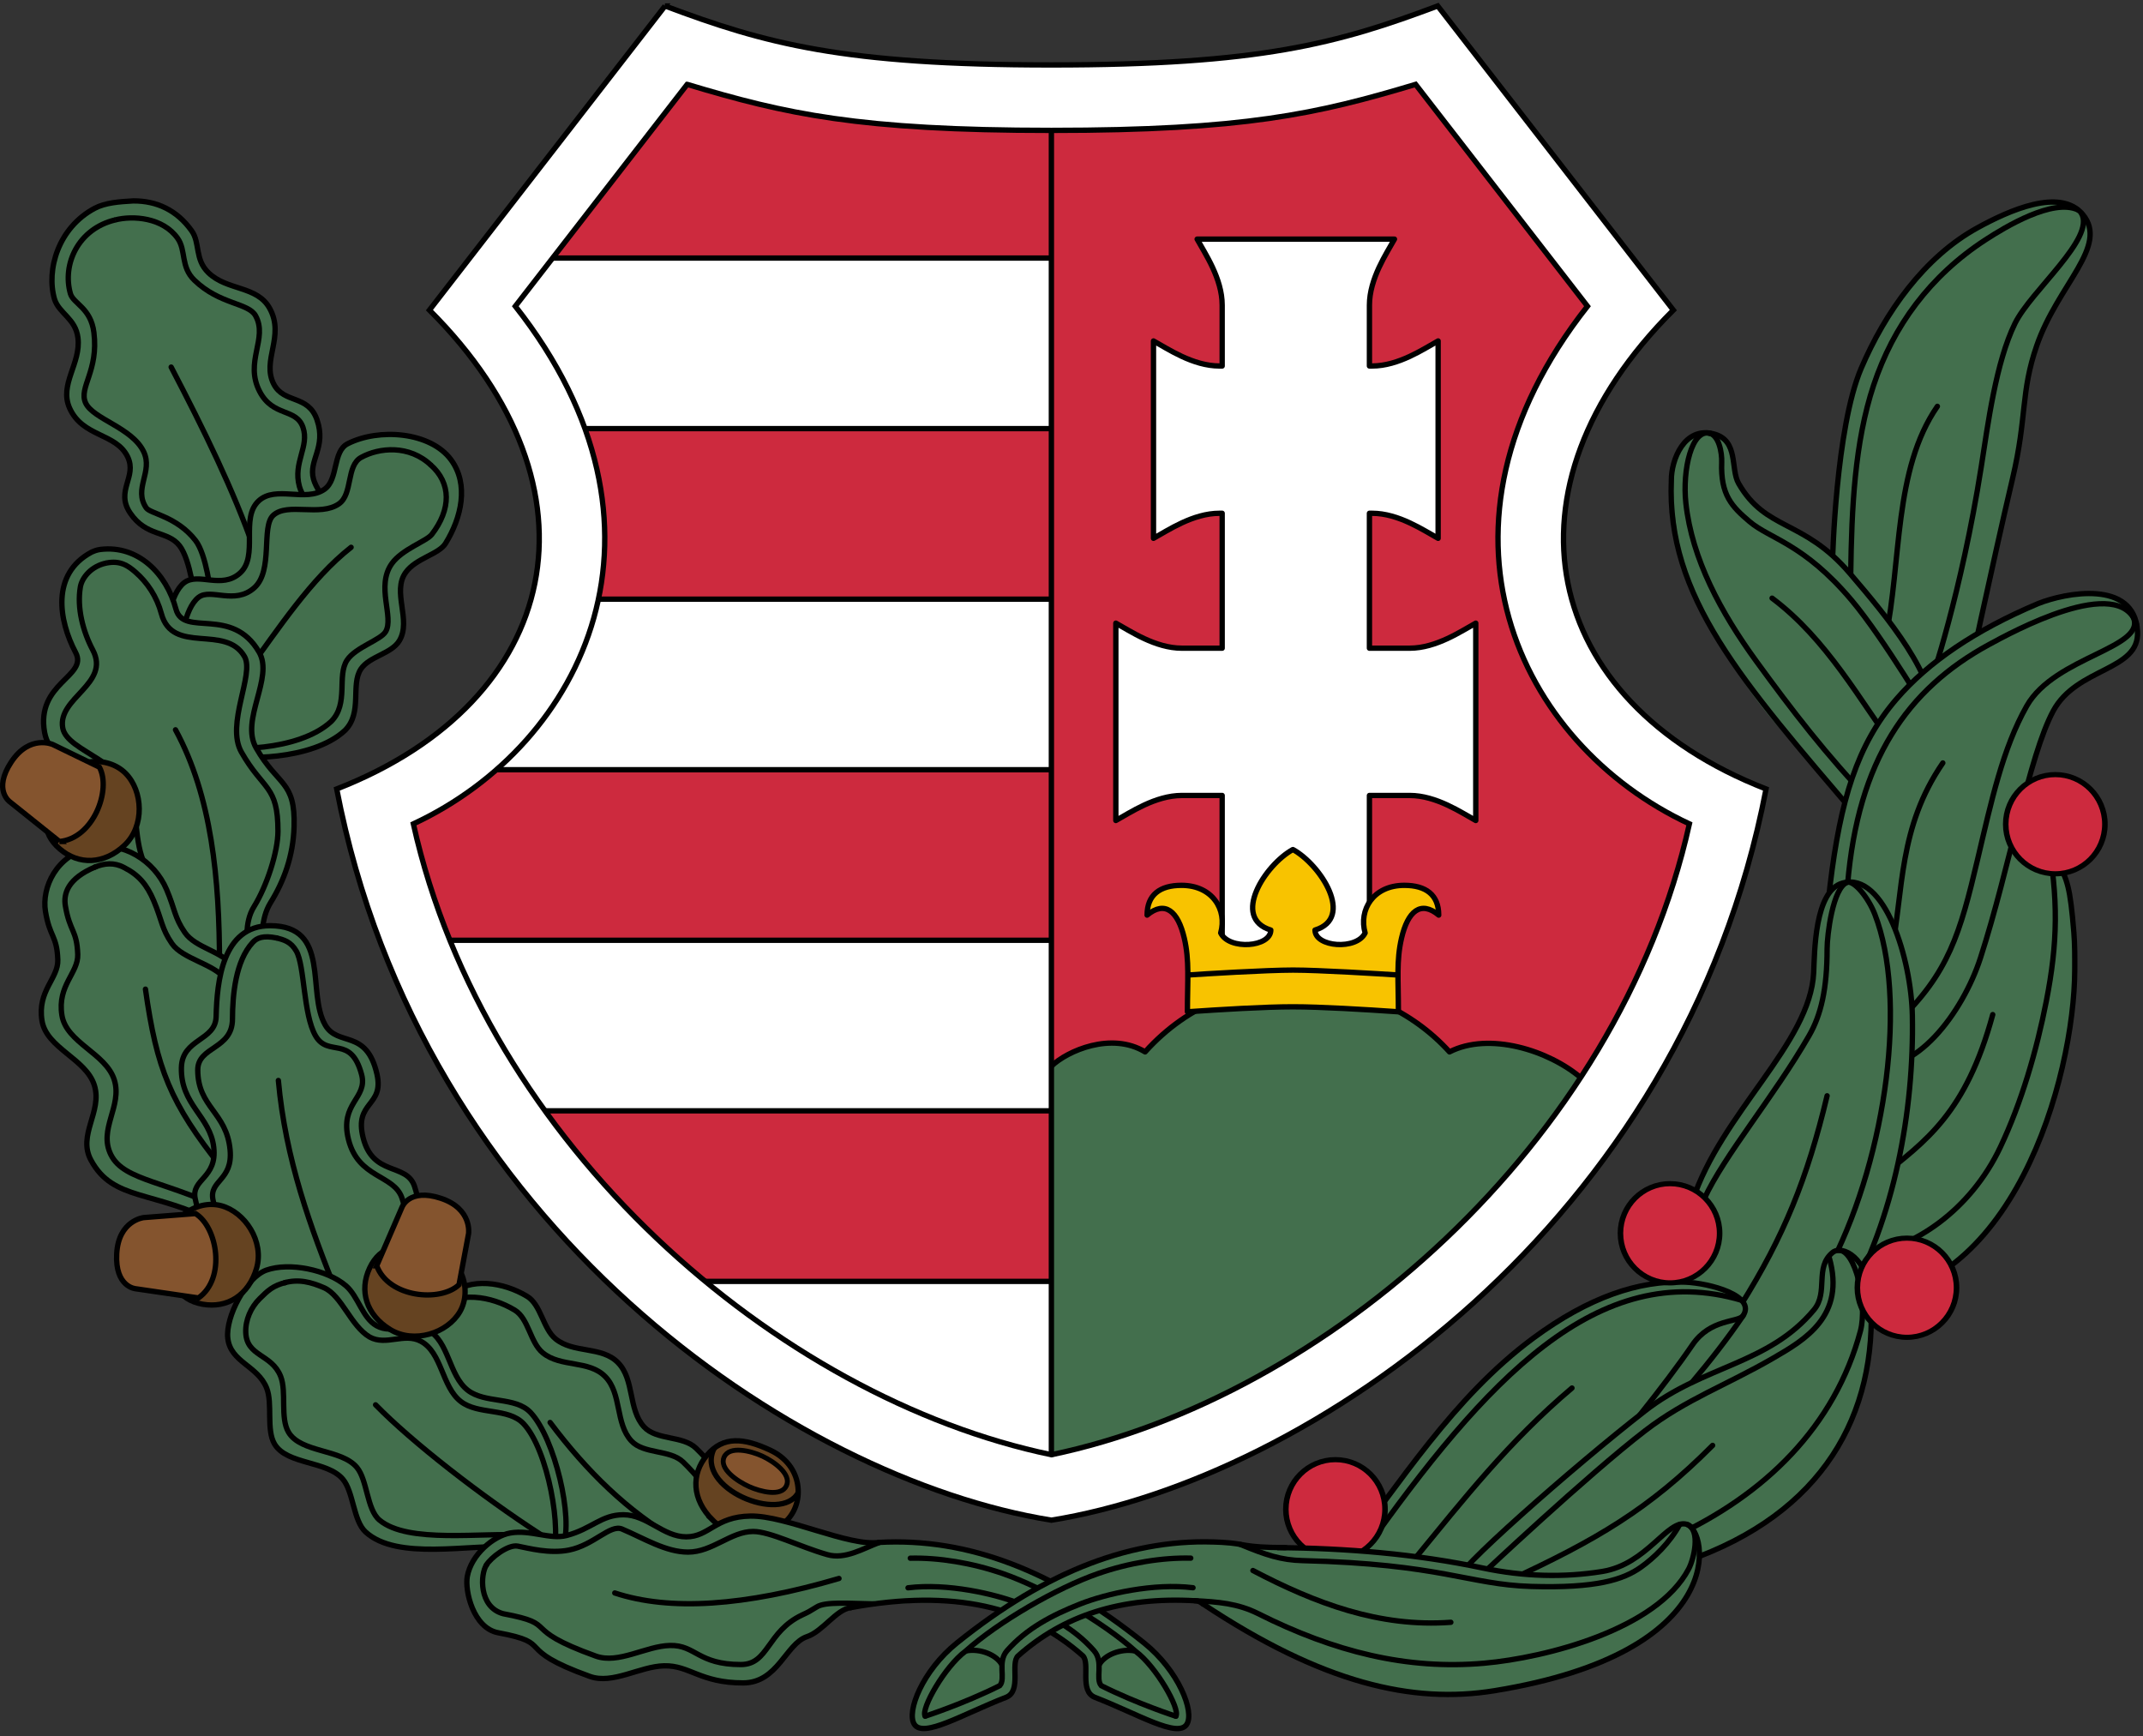
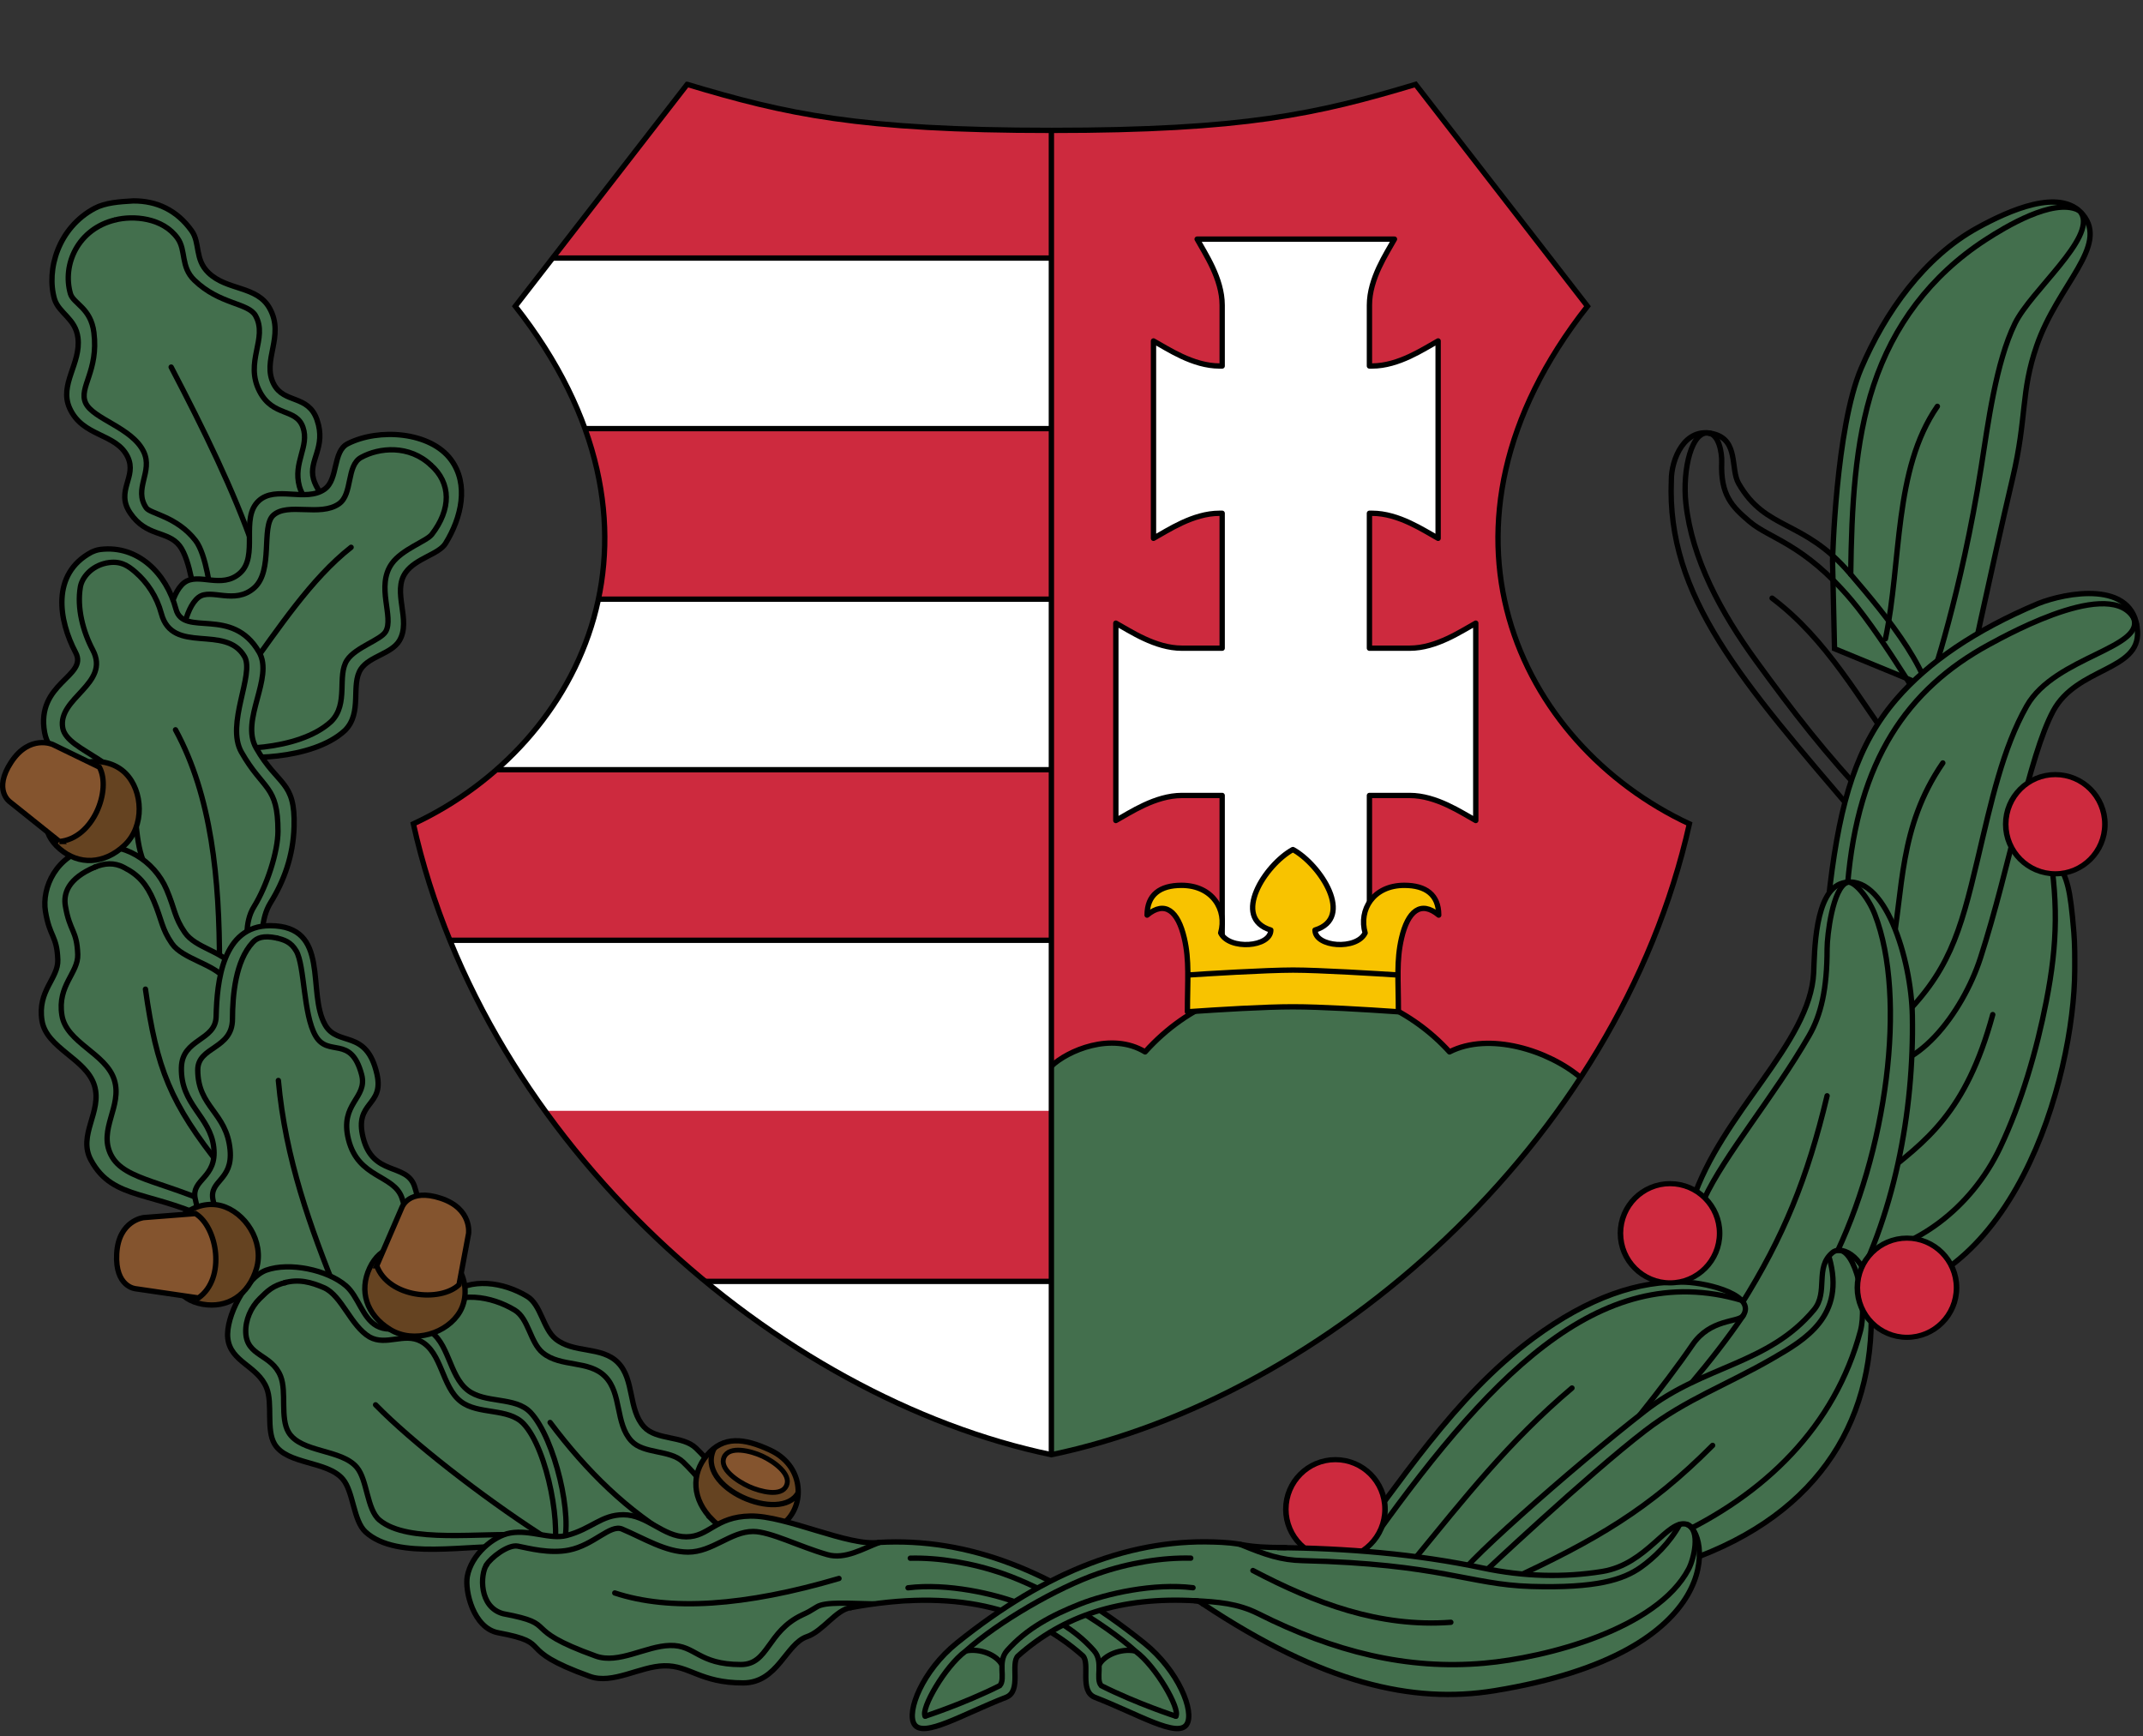
<svg xmlns="http://www.w3.org/2000/svg" height="810" width="1000" version="1.1">
  <rect width="100%" height="100%" fill="#333333" stroke="none" />
  <g transform="translate(-1166.934,-202.431)">
    <g transform="matrix(1.001,0,0,1.001,-1.594,-2.993)">
      <g transform="matrix(2.358,0,0,2.358,-2148.931,-1119.436)">
        <g>
          <path d="m1432.77,601.482c-2.789,0.162-5.533,0.344-7.65,1.467-7.175,3.806-9.623,12.124-7.944,17.953,0.896,2.84,4.155,3.818,4.632,7.638,0.636,5.106-3.746,9.196-1.65,13.895,2.585,5.797,9.204,4.883,11.488,9.667,1.9,3.98-2.497,6.663,0.501,11.097,3.217,4.758,7.392,3.414,9.752,6.453,2.183,2.81,2.998,10.537,2.998,10.537,16.839,0.351,19.967-4.66,29.4-15.694,0,0-4.995-4.608-5.927-8.041-1.008-3.713,2.576-6.239,0.709-11.671-1.74-5.061-6.518-3.165-8.555-7.076-2.449-4.701,2.258-9.443-0.819-14.995-2.494-4.501-8.402-3.448-12.099-7.027-2.766-2.678-1.593-5.874-3.324-8.298-2.92-4.09-6.9-5.917-11.512-5.903z" fill="#436f4d" />
          <path stroke-linejoin="miter" d="m1440.239,634.336c6.453,12.372,12.419,24.535,16.315,35.811" stroke="#000" stroke-linecap="round" stroke-miterlimit="4" stroke-dasharray="none" stroke-width="1.056" fill="none" />
          <path stroke-linejoin="miter" d="m1432.77,601.482c-2.789,0.162-5.533,0.344-7.65,1.467-7.175,3.806-9.623,12.124-7.944,17.953,0.896,2.84,4.155,3.818,4.632,7.638,0.636,5.106-3.746,9.196-1.65,13.895,2.585,5.797,9.204,4.883,11.488,9.667,1.9,3.98-2.497,6.663,0.501,11.097,3.217,4.758,7.392,3.414,9.752,6.453,2.183,2.81,2.998,10.537,2.998,10.537,16.839,0.351,19.967-4.66,29.4-15.694,0,0-4.995-4.608-5.927-8.041-1.008-3.713,2.576-6.239,0.709-11.671-1.74-5.061-6.518-3.165-8.555-7.076-2.449-4.701,2.258-9.443-0.819-14.995-2.495-4.501-8.402-3.448-12.099-7.027-2.766-2.678-1.593-5.874-3.324-8.298-2.92-4.09-6.9-5.917-11.512-5.903z" stroke="#000" stroke-linecap="butt" stroke-miterlimit="4" stroke-dasharray="none" stroke-width="1.056" fill="none" />
          <path stroke-linejoin="miter" d="m1471.516,665.966s-4.995-4.608-5.927-8.041c-1.296-4.772,2.018-7.862,0.709-11.671-1.332-3.877-5.912-2.002-8.555-7.076-3.085-5.923,1.692-10.465-0.819-14.995-1.44-2.599-7.082-2.17-12.099-7.027-2.766-2.678-1.593-5.874-3.324-8.298-2.92-4.09-8.8-4.522-12.363-3.607" stroke="#000" stroke-linecap="butt" stroke-miterlimit="4" stroke-dasharray="none" stroke-width="1.056" fill="none" />
          <path stroke-linejoin="miter" d="m1429.205,605.235c-7.371,1.753-10.551,8.8-8.872,14.629,0.626,1.985,4.025,2.771,4.632,7.638,0.952,7.638-3.025,10.811-1.65,13.895,1.436,3.22,9.204,4.883,11.488,9.667,1.9,3.98-2.071,7.293,0.501,11.097,0.803,1.187,6.029,1.66,9.752,6.453,2.183,2.81,2.998,10.537,2.998,10.537" stroke="#000" stroke-linecap="butt" stroke-miterlimit="4" stroke-dasharray="none" stroke-width="1.056" fill="none" />
        </g>
        <g>
          <path d="m1439.31,686.412s0.587-7.256,3.526-9.471c2.776-2.093,7.373,1.36,10.992-1.867,3.799-3.387-0.02-10.874,3.733-14.31,3.356-3.073,9.271,0.331,12.997-2.281,2.751-1.929,1.573-7.455,4.563-8.987,6.144-3.147,16.389-2.392,20.463,3.18,3.551,4.856,2.055,11.404-1.106,16.523-1.337,2.165-5.855,2.908-7.881,5.738-2.747,3.838,1.181,9.432-1.244,13.481-1.557,2.599-5.923,3.079-7.605,5.6-2.082,3.121,0.381,8.605-3.149,12.137-6.495,6.041-21.113,5.845-23.332,4.669-9.831-5.209-13.88-18.876-11.956-24.41z" fill="#436f4d" />
          <path stroke-linejoin="miter" d="m1475.812,669.959c-7.951,6.245-14.327,16.057-20.683,24.736" stroke="#000" stroke-linecap="round" stroke-miterlimit="4" stroke-dasharray="none" stroke-width="1.056" fill="none" />
          <path stroke-linejoin="miter" d="m1442.162,689.292s0.587-7.256,3.526-9.471c2.417-1.822,7.112,1.592,10.992-1.867,3.799-3.387,1.308-12.09,3.733-14.31,2.873-2.631,9.271,0.331,12.997-2.281,2.751-1.929,1.433-7.539,4.373-9.164,3.539-1.956,9.508-2.582,13.854,1.558" stroke="#000" stroke-linecap="butt" stroke-miterlimit="4" stroke-dasharray="none" stroke-width="1.056" fill="none" />
          <path stroke-linejoin="miter" d="m1439.31,686.412s0.587-7.256,3.526-9.471c2.776-2.093,7.373,1.36,10.992-1.867,3.799-3.387-0.02-10.874,3.733-14.31,3.356-3.073,9.271,0.331,12.997-2.281,2.751-1.929,1.573-7.455,4.563-8.987,6.144-3.147,16.389-2.392,20.463,3.18,3.551,4.856,2.055,11.404-1.106,16.523-1.337,2.165-5.855,2.908-7.881,5.738-2.747,3.838,1.18,9.432-1.244,13.481-1.557,2.599-5.923,3.079-7.605,5.6-2.082,3.121,0.381,8.605-3.149,12.137-6.495,6.041-21.113,5.845-23.332,4.669-9.831-5.209-13.88-18.876-11.956-24.41z" stroke="#000" stroke-linecap="butt" stroke-miterlimit="4" stroke-dasharray="none" stroke-width="1.056" fill="none" />
          <path stroke-linejoin="miter" d="m1448.546,709.052c2.219,1.176,16.837,1.372,23.332-4.669,3.53-3.531,1.068-9.016,3.149-12.137,1.681-2.52,6.621-3.957,7.605-5.6,1.723-2.876-1.985-8.968,1.244-13.481,2.026-2.83,6.864-4.421,7.881-5.738,3.828-4.957,3.908-10.151-0.238-13.78" stroke="#000" stroke-linecap="butt" stroke-miterlimit="4" stroke-dasharray="none" stroke-width="1.056" fill="none" />
        </g>
        <g>
          <path d="m1459.895,740.195c2.61-4.21,4.473-9.191,4.644-15.011,0.271-9.184-3.171-7.945-7.514-15.586-3.157-5.556,3.54-13.817,0.605-18.902-5.324-9.221-14.942-2.913-16.437-8.491-1.911-7.134-7.545-12.693-14.88-11.831-0.793,0.093-1.308,0.325-1.832,0.553-8.002,4.285-6.497,13.47-3.125,19.847,2.51,4.747-7.915,5.965-6.136,15.797,1.4,7.74,13.688,8.383,14.383,15.391,0.652,6.583,0.643,11.361,5.283,15.54,4.532,4.082,1.295,14.201,6.699,17.028,4.896,2.561,15.448-0.297,16.132-3.813,0.675-3.473,0.131-7.22,2.178-10.522z" fill="#436f4d" />
          <path stroke-linejoin="miter" d="m1441.097,706.036c7.178,13.204,8.693,29.495,8.701,46.342" stroke="#000" stroke-linecap="round" stroke-miterlimit="4" stroke-dasharray="none" stroke-width="1.056" fill="none" />
          <path stroke-linejoin="miter" d="m1454.825,751.577c0.675-3.473-0.26-7.269,1.786-10.57,2.61-4.21,4.742-10.951,4.742-14.913,0-9.188-2.877-7.994-7.221-15.635-3.158-5.556,2.63-15.394,0.605-18.902-3.742-6.481-14.23-0.254-16.437-8.491-0.895-3.342-2.756-6.149-5.149-8.222-1.489-1.289-3.022-2.32-5.731-1.774" stroke="#000" stroke-linecap="butt" stroke-miterlimit="4" stroke-dasharray="none" stroke-width="1.056" fill="none" />
          <path stroke-linejoin="miter" d="m1444.975,754.028c-5.405-2.827-2.167-12.946-6.699-17.028-4.639-4.179-4.63-8.957-5.283-15.54-0.931-9.399-13.305-10.903-14.188-15.782-1.083-5.986,9.483-8.707,5.941-15.406-1.959-3.705-3.157-8.344-2.462-12.452,0.319-1.883,2.176-4.163,5.204-4.764" stroke="#000" stroke-linecap="butt" stroke-miterlimit="4" stroke-dasharray="none" stroke-width="1.056" fill="none" />
          <path stroke-linejoin="miter" d="m1459.895,740.195c2.61-4.21,4.473-9.191,4.644-15.011,0.271-9.184-3.171-7.945-7.514-15.586-3.158-5.556,3.54-13.817,0.605-18.902-5.324-9.221-14.942-2.913-16.437-8.491-1.911-7.134-7.545-12.693-14.879-11.831-0.793,0.093-1.308,0.325-1.832,0.553-8.002,4.285-6.497,13.47-3.125,19.847,2.51,4.747-7.915,5.965-6.136,15.797,1.4,7.74,13.688,8.383,14.383,15.391,0.652,6.583,0.643,11.361,5.283,15.54,4.532,4.082,1.295,14.201,6.699,17.028,4.896,2.561,15.448-0.297,16.132-3.813,0.675-3.473,0.131-7.22,2.178-10.522z" stroke="#000" stroke-linecap="butt" stroke-miterlimit="4" stroke-dasharray="none" stroke-width="1.056" fill="none" />
        </g>
        <g>
          <path d="m1449.7,803.706c-13.005-6.781-20.894-4.405-25.322-12.612-2.685-4.977,2.296-9.57,0.684-14.763-1.642-5.289-9.495-7.339-10.364-12.808-0.942-5.933,3.259-8.32,3.129-12.025-0.172-4.863-1.597-4.404-2.444-9.581-0.76-4.645,2.103-11.157,9.092-12.612,6.23-1.297,12.414,2.557,14.861,8.31,1.633,3.84,1.554,5.529,3.617,8.506,2.119,3.057,7.298,3.639,9.483,6.648,9.399,12.938,16.567,33.061,8.604,46.929-1.996,3.477-7.786,5.862-11.341,4.008z" fill="#436f4d" />
          <path stroke-linejoin="miter" d="m1435.155,757.302c2.216,15.738,4.895,22.533,15.078,35.298" stroke="#000" stroke-linecap="round" stroke-miterlimit="4" stroke-dasharray="none" stroke-width="1.056" fill="none" />
          <path stroke-linejoin="miter" d="m1458.089,802.534c-1.888,0.254-3.928,0.103-5.327-0.626-13.005-6.781-21.774-6.507-24.442-11.879-2.515-5.065,2.296-9.57,0.684-14.763-1.642-5.289-9.495-7.339-10.364-12.808-0.942-5.933,3.259-8.32,3.129-12.025-0.172-4.863-1.561-4.41-2.444-9.581-0.399-2.335,0.391-5.422,5.981-7.735" stroke="#000" stroke-linecap="round" stroke-miterlimit="4" stroke-dasharray="none" stroke-width="1.056" fill="none" />
          <path stroke-linejoin="miter" d="m1450.953,755.334c-2.186-3.009-8.436-3.972-10.555-7.028-2.064-2.977-1.984-4.666-3.618-8.506-1.325-3.114-2.914-5.05-5.843-6.536-2.009-1.074-3.929-0.845-5.781-0.084" stroke="#000" stroke-linecap="round" stroke-miterlimit="4" stroke-dasharray="none" stroke-width="1.056" fill="none" />
          <path stroke-linejoin="miter" d="m1449.7,803.706c-13.005-6.781-20.894-4.405-25.322-12.612-2.685-4.977,2.296-9.57,0.684-14.763-1.642-5.289-9.495-7.339-10.363-12.808-0.942-5.933,3.259-8.32,3.129-12.025-0.172-4.863-1.597-4.404-2.444-9.581-0.76-4.645,2.103-11.157,9.092-12.612,6.23-1.297,12.414,2.557,14.861,8.31,1.633,3.84,1.553,5.529,3.617,8.506,2.119,3.057,7.297,3.639,9.483,6.648,9.399,12.938,16.567,33.061,8.604,46.929-1.997,3.477-7.786,5.862-11.341,4.008z" stroke="#000" stroke-linecap="butt" stroke-miterlimit="4" stroke-dasharray="none" stroke-width="1.056" fill="none" />
        </g>
        <g>
          <path d="m1457.838,817.487c-6.09-4.536-10.919-9.062-12.859-18.804-0.772-3.876,4.366-3.99,3.68-10.093-0.696-6.19-6.588-8.408-6.395-15.803,0.151-5.766,6.751-5.208,6.863-10.053,0.16-6.9,1.236-17.974,10.646-17.974,12.13,0,7.178,13.148,10.923,19.634,2.516,4.358,8.162,0.692,10.222,9.685,1.488,6.496-4.544,5.346-2.729,12.589,1.927,7.693,8.542,4.926,10.138,9.56,3.597,10.446-1.847,29.811-4.316,31.231-9.185,5.283-17.676-3.642-26.174-9.972z" fill="#436f4d" />
          <path stroke-linejoin="miter" d="m1461.432,775.354c1.394,15.516,6.341,29.095,11.732,42.431" stroke="#000" stroke-linecap="round" stroke-miterlimit="4" stroke-dasharray="none" stroke-width="1.056" fill="none" />
          <path stroke-linejoin="miter" d="m1457.838,817.487c-6.09-4.536-10.919-9.062-12.859-18.804-0.772-3.876,4.366-3.99,3.68-10.093-0.696-6.19-6.588-8.408-6.395-15.803,0.151-5.766,6.751-5.208,6.863-10.053,0.16-6.9,1.236-17.974,10.646-17.974,12.13,0,7.178,13.148,10.923,19.634,2.516,4.358,8.162,0.692,10.222,9.685,1.488,6.496-4.544,5.346-2.729,12.589,1.927,7.693,8.542,4.926,10.138,9.56,3.597,10.446-1.847,29.811-4.316,31.231-9.185,5.283-17.676-3.642-26.174-9.972z" stroke="#000" stroke-linecap="round" stroke-miterlimit="4" stroke-dasharray="none" stroke-width="1.056" fill="none" />
          <path stroke-linejoin="miter" d="m1461.069,747.18c-2.69-0.549-3.893,0.005-4.704,0.88-3.417,3.687-3.995,10.429-4.007,15.159-0.014,6.018-6.863,5.36-6.863,10.053,0,7.397,5.699,8.342,6.395,15.803,0.57,6.115-4.158,5.973-3.387,9.849,1.94,9.742,7.258,13.926,13.348,18.462,6.578,4.899,13.034,10.299,19.875,10.04l1.948,0.015" stroke="#000" stroke-linecap="round" stroke-miterlimit="4" stroke-dasharray="none" stroke-width="1.056" fill="none" />
          <path stroke-linejoin="miter" d="m1483.372,827.231c2.298-6.349,5.237-20.678,2.486-28.666-1.595-4.634-8.635-3.834-10.562-11.527-1.815-7.243,3.859-8.132,2.591-12.866-2.127-7.939-6.59-3.291-9.106-7.649-2.449-4.242-2.125-13.834-3.809-16.751-1.06-1.836-2.415-2.217-3.91-2.593" stroke="#000" stroke-linecap="round" stroke-miterlimit="4" stroke-dasharray="none" stroke-width="1.056" fill="none" />
        </g>
        <g>
          <path d="m1551.526,867.5c3.843-5.94-2.455-14.525-7.528-19.456-2.596-2.523-7.817-1.538-10.266-4.204-3.182-3.466-1.863-9.353-5.158-12.711-3.242-3.305-8.755-1.766-12.342-4.691-2.497-2.037-2.864-6.741-5.622-8.408-4.686-2.832-11.209-3.819-15.399-0.293-4.546,3.826-5.506,9.458-2.974,14.833,2.415,5.127,7.252,3.233,11.07,6.737,2.978,2.733,1.261,8.422,2.824,9.943,2.284,2.223,7.755,4.775,9.611,7.301,2.571,3.5,1.249,9.813,4.986,12.025,8.839,5.232,25.217,7.549,30.797-1.075z" fill="#436f4d" />
          <path stroke-linejoin="miter" d="m1515.156,842.96c7.245,9.675,15.439,17.664,25.029,23.171" stroke="#000" stroke-linecap="round" stroke-miterlimit="4" stroke-dasharray="none" stroke-width="1.056" fill="none" />
          <path stroke-linejoin="miter" d="m1548.948,870.118c3.843-5.94-2.403-14.387-7.476-19.318-2.596-2.523-7.817-1.538-10.266-4.204-3.182-3.466-1.863-9.353-5.158-12.711-3.242-3.305-8.755-1.766-12.342-4.691-2.497-2.037-2.791-6.778-5.548-8.445-4.686-2.832-11.209-3.819-15.398-0.293" stroke="#000" stroke-linecap="round" stroke-miterlimit="4" stroke-dasharray="none" stroke-width="1.056" fill="none" />
          <path stroke-linejoin="miter" d="m1551.525,867.5c3.843-5.94-2.455-14.525-7.528-19.456-2.596-2.523-7.817-1.538-10.266-4.204-3.182-3.466-1.863-9.353-5.158-12.711-3.242-3.305-8.755-1.766-12.342-4.691-2.497-2.037-2.864-6.741-5.622-8.408-4.686-2.832-11.209-3.819-15.398-0.293-4.546,3.826-5.506,9.458-2.974,14.833,2.415,5.127,7.252,3.233,11.07,6.737,2.978,2.733,1.261,8.422,2.824,9.943,2.284,2.223,7.755,4.775,9.611,7.301,2.571,3.5,1.249,9.813,4.986,12.025,8.84,5.232,25.217,7.549,30.797-1.075z" stroke="#000" stroke-linecap="butt" stroke-miterlimit="4" stroke-dasharray="none" stroke-width="1.056" fill="none" />
        </g>
        <g>
          <path d="m1507.683,867.573c-8.487-0.604-22.737,2.773-29.014-2.972-2.431-2.225-2.371-7.917-4.494-10.439-3.059-3.635-11.031-2.843-13.481-6.913-1.713-2.846-0.351-7.979-1.571-11.068-1.765-4.468-7.159-5.105-7.692-9.879-0.47-4.2,3.631-12.015,7.607-13.448,4.549-1.639,12.093-0.069,15.758,3.086,2.444,2.104,3.237,6.333,6.053,7.905,3.26,1.819,6.824-0.906,10.124,0.839,4.203,2.223,4.135,8.962,7.881,11.891,3.468,2.711,9.43,1.215,12.444,4.424,4.813,5.126,8.501,20.989,6.412,26.3-1.871,4.756-4.93,0.636-10.027,0.274z" fill="#436f4d" />
          <path stroke-linejoin="miter" d="m1480.652,839.472c7.193,7.382,21.052,18.125,32.579,25.596" stroke="#000" stroke-linecap="round" stroke-miterlimit="4" stroke-dasharray="none" stroke-width="1.056" fill="none" />
          <path stroke-linejoin="miter" d="m1507.683,867.573c-8.487-0.604-22.737,2.773-29.014-2.972-2.431-2.225-2.371-7.917-4.494-10.439-3.059-3.635-11.031-2.843-13.481-6.913-1.713-2.846-0.351-7.979-1.571-11.068-1.765-4.468-7.159-5.105-7.692-9.879-0.47-4.2,3.631-12.015,7.607-13.448,4.55-1.639,12.093-0.069,15.758,3.086,2.444,2.104,3.237,6.333,6.053,7.905,3.26,1.819,6.824-0.906,10.124,0.839,4.203,2.223,4.135,8.962,7.881,11.891,3.468,2.711,9.431,1.215,12.444,4.424,4.813,5.126,8.502,20.989,6.412,26.3-1.871,4.756-4.93,0.636-10.027,0.274z" stroke="#000" stroke-linecap="butt" stroke-miterlimit="4" stroke-dasharray="none" stroke-width="1.056" fill="none" />
          <path stroke-linejoin="miter" d="m1510.235,865.236c-8.488-0.604-23.117,1.77-28.806-2.972-2.532-2.11-2.372-7.917-4.494-10.439-3.059-3.635-11.031-2.843-13.481-6.913-1.713-2.846-0.351-7.979-1.571-11.068-1.765-4.468-6.719-3.868-6.897-8.669-0.092-2.465,1.009-4.969,2.752-6.683,1.575-1.549,2.562-2.593,5.308-3.251" stroke="#000" stroke-linecap="butt" stroke-miterlimit="4" stroke-dasharray="none" stroke-width="1.056" fill="none" />
          <path stroke-linejoin="miter" d="m1515.563,869.758c2.09-5.311-0.838-21.416-5.651-26.542-3.014-3.209-8.976-1.713-12.444-4.424-3.746-2.929-3.678-9.667-7.881-11.891-3.3-1.746-6.864,0.98-10.124-0.839-3.713-2.198-5.45-8.084-8.948-9.715-2.601-1.122-5.075-1.816-8.019-0.964" stroke="#000" stroke-linecap="butt" stroke-miterlimit="4" stroke-dasharray="none" stroke-width="1.056" fill="none" />
        </g>
        <g stroke-linejoin="miter" transform="matrix(0.391,0,0,0.391,934.316,501.95)" stroke="#000" stroke-miterlimit="4" stroke-dasharray="none">
          <path style="enable-background:accumulate;color:#000000;" d="m1567.578,921.392c10.287,10.287,28.659,9.241,37.644,0.257,8.984-8.984,8.365-27.731-8.506-35.541-13.289-6.151-23.591-7.187-31.821,2.493-8.256,9.712-7.604,22.504,2.683,32.791z" stroke-dashoffset="0" stroke-linecap="round" stroke-width="2.7" fill="#654321" />
          <path d="m1610.989,907.586c-8.525,16.004-52.577-2.348-42.54-22.321" stroke-linecap="butt" stroke-width="2.7" fill="none" />
          <path d="m1573.505,889.654c2.643-5.884,13.489-3.172,19.346-0.469,5.835,2.692,14.849,9.134,12.15,14.966-2.643,5.712-13.139,3.002-18.877,0.417-5.938-2.675-15.288-8.973-12.62-14.914z" stroke-linecap="butt" stroke-width="2.462" fill="#84542e" />
        </g>
        <g stroke-linejoin="miter" transform="matrix(0.386,-0.064,0.064,0.386,835.435,576.337)" stroke="#000" stroke-miterlimit="4" stroke-dasharray="none" stroke-width="2.7">
          <path style="enable-background:accumulate;color:#000000;" d="m1530.293,896.846c10.715,9.287,28.348,6.572,36.316-3.178,7.967-9.75,5.919-28.328-10.952-34.552-13.289-4.902-23.303-4.993-30.488,5.38-7.209,10.407-5.591,23.062,5.124,32.35z" stroke-dashoffset="0" stroke-linecap="round" fill="#654321" />
          <path d="m1528.879,863.963,17.384-26.983s5.063-9.202,20.064-1.373c15.001,7.829,10.98,19.985,10.98,19.985l-8.972,24.624c-10.739,7.312-36.229,0.655-39.456-16.254z" stroke-linecap="butt" fill="#84542e" />
        </g>
        <g stroke-linejoin="miter" transform="matrix(-0.162,-0.356,0.356,-0.162,1385.742,1502.588)" stroke="#000" stroke-miterlimit="4" stroke-dasharray="none" stroke-width="2.7">
          <path style="enable-background:accumulate;color:#000000;" d="m1530.293,896.846c10.715,9.287,28.348,6.572,36.316-3.178,7.967-9.75,5.919-28.328-10.952-34.552-13.289-4.902-23.303-4.993-30.488,5.38-7.209,10.407-5.591,23.062,5.124,32.35z" stroke-dashoffset="0" stroke-linecap="round" fill="#654321" />
          <path d="m1528.879,863.963,17.384-26.983s5.063-9.202,20.064-1.373c15.001,7.829,10.98,19.985,10.98,19.985l-8.972,24.624c-10.739,7.312-36.229,0.655-39.456-16.254z" stroke-linecap="butt" fill="#84542e" />
        </g>
        <g stroke-linejoin="miter" transform="matrix(0.04,-0.389,0.389,0.04,1020.914,1288.29)" stroke="#000" stroke-miterlimit="4" stroke-dasharray="none" stroke-width="2.7">
          <path style="enable-background:accumulate;color:#000000;" d="m1530.293,896.846c10.715,9.287,28.348,6.572,36.316-3.178,7.967-9.75,5.919-28.328-10.952-34.552-13.289-4.902-23.303-4.993-30.488,5.38-7.209,10.407-5.591,23.062,5.124,32.35z" stroke-dashoffset="0" stroke-linecap="round" fill="#654321" />
          <path d="m1528.879,863.963,17.384-26.983s5.063-9.202,20.064-1.373c15.001,7.829,10.98,19.985,10.98,19.985l-8.972,24.624c-10.739,7.312-36.229,0.655-39.456-16.254z" stroke-linecap="butt" fill="#84542e" />
        </g>
        <g>
          <path d="m1620.791,889.485c-13.56-12.048-25.681-11.937-46.102-9.908-2.907,0.289-5.816,5.41-8.745,5.721-4.405,0.468-5.757,9.147-12.639,9.147-8.507,0-10.553-3.493-15.616-3.378-4.789,0.108-10.156,3.719-14.663,2.099-15.557-5.594-6.575-6.463-18.137-8.633-4.923-0.924-6.617-8.297-6.11-11.116,0.781-4.341,5.182-8.025,8.499-8.608,3.969-0.698,7.887,1.352,11.152,0.494,4.942-1.3,6.841-4.099,11.213-4.099,4.695,0,7.863,4.365,12.423,4.365,4.536,0,5.752-3.998,12.694-4.106,7.081-0.11,20.712,5.778,22.075,5.574,13.831-2.069,33.017,1.257,54.939,18.895,8.381,6.743,11.107,14.021,9.31,16.66-2.297,3.372-9.045-1.537-19.238-5.848" fill="#436f4d" />
          <path stroke-linejoin="miter" d="m1527.938,876.665c10.89,3.595,25.645,2.632,44.329-2.866" stroke="#000" stroke-linecap="round" stroke-miterlimit="4" stroke-dasharray="none" stroke-width="1.056" fill="none" />
          <path stroke-linejoin="miter" d="m1502.547,871.16c0.841-1.437,4.295-4.125,6.205-3.757,2.165,0.417,6.279,1.548,10.119,0.782,4.972-0.992,8.152-5.155,10.518-4.152,4.375,1.856,8.652,4.551,13.037,4.551,4.819,0,8.448-4.075,12.867-4.075,3.392,0,9.184,3.016,14.677,4.581,3.518,1.002,7.053-1.213,10.27-2.414" stroke="#000" stroke-linecap="round" stroke-miterlimit="4" stroke-dasharray="none" stroke-width="1.056" fill="none" />
          <path stroke-linejoin="miter" d="m1502.581,871.118c-1.24,1.812-1.557,8.359,3.309,9.653,11.562,2.17,2.746,2.778,18.303,8.372,4.508,1.621,9.874-1.991,14.663-2.099,5.063-0.114,5.496,3.77,14.003,3.77,5.533,0,5.128-6.519,12.143-9.811,1.419-0.666,1.174-0.55,2.864-1.572,1.716-1.106,6.552-0.674,11.296-0.603" stroke="#000" stroke-linecap="round" stroke-miterlimit="4" stroke-dasharray="none" stroke-width="1.056" fill="none" />
          <path stroke-linejoin="miter" d="m1574.623,879.56c-2.901,0.342-5.555,4.693-8.679,5.737-4.201,1.404-5.757,9.147-12.639,9.147-8.507,0-10.553-3.493-15.616-3.379-4.789,0.108-10.156,3.719-14.663,2.099-15.557-5.594-6.574-6.463-18.137-8.633-4.923-0.924-6.617-8.297-6.11-11.116,0.781-4.341,5.182-8.025,8.499-8.608,3.969-0.698,7.887,1.352,11.152,0.493,4.942-1.3,6.841-4.099,11.213-4.099,4.695,0,7.863,4.365,12.424,4.365,4.536,0,5.752-3.998,12.694-4.106,7.081-0.11,19.481,6.101,25.487,5.203" stroke="#000" stroke-linecap="round" stroke-miterlimit="4" stroke-dasharray="none" stroke-width="1.056" fill="none" />
          <g stroke-linejoin="miter" transform="translate(-14.506,-49.46)" stroke="#000" stroke-linecap="round" stroke-dasharray="none" stroke-miterlimit="4" stroke-width="1.056" fill="none">
            <path d="m1594.683,916.128c17.59-0.976,34.705,5.64,52.43,19.901,6.776,5.452,10.016,13.593,8.404,16.072-1.799,2.766-9.57-2.013-18.13-5.339-3.157-1.227-0.902-6.639-2.394-8.202-10.964-9.741-25.606-13.278-45.922-9.535" />
            <path d="m1638.194,940.342c1.097-2.045,4.362-3.228,6.935-2.784" />
            <path d="m1653.377,950.477c0.885-1.433-3.929-9.845-7.953-12.807-6.526-5.858-18.142-12.563-26.256-15.375-6.13-2.125-12.707-3.18-18.3-3.044" />
            <path d="m1600.421,925.104c7.777-0.955,17.138,1.166,22.351,3.229,5.511,2.18,10.553,4.82,14.414,9.204,1.978,2.246,0.202,5.529,1.439,6.92,7.206,3.602,14.74,6.032,14.74,6.032" />
          </g>
        </g>
      </g>
      <g>
        <g transform="matrix(2.358,0,0,2.358,-2143.468,-1119.436)">
          <path d="m1766.371,672.697s0.603-26.272,5.67-38.13c4.721-11.047,12.449-21.977,22.976-27.766,6.131-3.372,16.35-8.019,20.825-2.64,5.207,6.259-4.913,13.845-9.092,25.909-3.236,9.339-1.879,13.96-4.791,26.3-3.904,16.546-9.777,44.093-9.777,44.093l-25.42-10.461z" fill="#436f4d" />
          <path stroke-linejoin="miter" d="m1787.098,642.096c-8.69,12.558-7.05,30.586-10.266,45.951" stroke="#000" stroke-linecap="round" stroke-miterlimit="4" stroke-dasharray="none" stroke-width="1.056" fill="none" />
          <path stroke-linejoin="miter" d="m1785.771,696.676s6.026-17.411,9.992-42.59c1.339-8.503,2.888-20.65,6.676-28.38,3.181-6.492,15.949-16.804,13.141-21.756" stroke="#000" stroke-linecap="round" stroke-miterlimit="4" stroke-dasharray="none" stroke-width="1.056" fill="none" />
          <path stroke-linejoin="miter" d="m1766.371,672.697s0.603-26.272,5.67-38.13c4.721-11.047,12.449-21.977,22.976-27.766,6.131-3.372,16.35-8.019,20.825-2.64,5.207,6.259-4.913,13.845-9.092,25.909-3.236,9.339-1.879,13.96-4.791,26.3-3.904,16.546-9.777,44.093-9.777,44.093l-25.42-10.461z" stroke="#000" stroke-linecap="butt" stroke-miterlimit="4" stroke-dasharray="none" stroke-width="1.056" fill="none" />
          <path stroke-linejoin="miter" d="m1769.963,675.298c0.188-13.062,0.762-26.042,4.53-37.385,3.879-11.677,11.105-21.576,22.137-28.756,3.926-2.555,13.242-8.168,18.202-5.925" stroke="#000" stroke-linecap="round" stroke-miterlimit="4" stroke-dasharray="none" stroke-width="1.056" fill="none" />
        </g>
        <g>
          <path fill="#436f4d" d="m2031.089,810.702c74.236-0.061,103.306-102.606,103.456-153.537,0.024-5.906,0.042-11.698-0.419-17.321-1.717-20.945-2.952-24.608-7.812-33.148-12.818-22.525-28.472-41.555-47.456,3.15l-73.528,173.141z" />
          <path stroke-linejoin="miter" d="m2096.318,678.144c-12.489,45.892-31.169,59.007-52.592,75.917" stroke="#000" stroke-linecap="round" stroke-miterlimit="4" stroke-dasharray="none" stroke-width="2.49" fill="none" />
          <path stroke-linejoin="miter" d="m2121.501,594.368c5.636,29.855,5.05,50.599-0.2,77.48-4.519,23.134-11.612,47.366-21.472,68.145-13.799,29.082-39.878,47.061-64.012,50.329" stroke="#000" stroke-linecap="round" stroke-miterlimit="4" stroke-dasharray="none" stroke-width="2.49" fill="none" />
          <path stroke-linejoin="miter" d="m2031.089,810.702c74.236-0.061,103.306-102.606,103.456-153.537,0.024-5.906,0.042-11.698-0.419-17.321-1.717-20.945-2.952-24.608-7.812-33.148-12.818-22.525-28.472-41.555-47.456,3.15l-73.528,173.141z" stroke="#000" stroke-linecap="butt" stroke-miterlimit="4" stroke-dasharray="none" stroke-width="2.49" fill="none" />
        </g>
        <g transform="matrix(2.358,0,0,2.358,-2143.468,-1119.436)">
-           <path d="m1771.311,723.262c-1.051-3.923-18.146-17.341-25.667-32.152-5.37-10.575-9.067-8.794-11.138-34.425-0.316-3.912,2.515-10.712,8.434-9.125,4.936,1.323,3.222,6.916,4.856,9.766,5.405,9.433,12.789,7.023,21.967,17.748,7.622,8.906,17.107,20.294,16.785,29.706-0.376,10.972-12.395,29.086-15.237,18.481z" fill="#436f4d" />
          <path stroke-linejoin="miter" d="m1754.419,680.013c10.849,8.145,17.229,20.014,25.029,30.699" stroke="#000" stroke-linecap="round" stroke-miterlimit="4" stroke-dasharray="none" stroke-width="1.056" fill="none" />
          <path stroke-linejoin="miter" d="m1771.311,723.262c-22.817-26.75-37.784-43.517-36.805-66.577-0.033-3.924,2.515-10.712,8.434-9.125,4.903,1.314,3.222,6.916,4.856,9.766,5.405,9.433,12.789,7.023,21.967,17.748,7.622,8.906,17.107,20.294,16.784,29.706-0.376,10.972-12.395,29.086-15.237,18.481z" stroke="#000" stroke-linecap="butt" stroke-miterlimit="4" stroke-dasharray="none" stroke-width="1.056" fill="none" />
          <path stroke-linejoin="miter" d="m1774.113,720.401c-9.026-9.441-15.739-18.195-22.825-27.936-6.964-9.573-12.727-20.198-13.915-31.243-0.712-6.624,1.17-14.784,4.786-13.79" stroke="#000" stroke-linecap="round" stroke-miterlimit="4" stroke-dasharray="none" stroke-width="1.056" fill="none" />
          <path stroke-linejoin="miter" d="m1786.218,704.374s-9.697-16.384-16.084-23.958c-9.444-11.199-16.134-12.111-20.164-15.535-3.5-2.973-5.75-5.259-5.511-11.741,0.066-1.793-0.53-5.541-2.647-5.777" stroke="#000" stroke-linecap="round" stroke-miterlimit="4" stroke-dasharray="none" stroke-width="1.056" fill="none" />
        </g>
        <g transform="matrix(2.358,0,0,2.358,-2143.468,-1119.436)">
          <path d="m1766.244,754.88c-0.785-2.606-0.477-5.265-0.352-18.14,1.804-16.765,5.327-27.726,13.091-36.752,6.334-7.362,15.62-13.665,28.021-18.898,5.345-2.149,17.873-5.158,19.575,5.01,1.494,8.924-11.918,7.548-16.581,16.212-4.806,8.93-8.548,30.771-14.38,48.808-3.547,10.969-13.095,23.476-22.261,21.155-10.768-2.727-3.91-6.759-7.115-17.394z" fill="#436f4d" />
          <path stroke-linejoin="miter" d="m1788.173,712.587c-8.783,12.798-7.752,25.08-10.168,37.543" stroke="#000" stroke-linecap="round" stroke-miterlimit="4" stroke-dasharray="none" stroke-width="1.056" fill="none" />
          <path stroke-linejoin="miter" d="m1825.735,683.574c3.133,6.296-15.373,7.849-20.977,17.765-4.755,8.412-6.976,18.754-9.712,30.319-3.448,14.578-5.701,22.529-15.965,32.257" stroke="#000" stroke-linecap="round" stroke-miterlimit="4" stroke-dasharray="none" stroke-width="1.056" fill="none" />
          <path stroke-linejoin="miter" d="m1766.244,754.88c-0.785-2.606-1.72-6.853-0.352-18.14,2.029-16.739,5.327-27.726,13.091-36.752,6.333-7.362,15.62-13.665,28.021-18.898,5.345-2.149,19.075-4.837,19.66,5.491,0.445,7.855-12.003,7.067-16.666,15.731-4.806,8.93-8.548,30.771-14.38,48.808-3.547,10.969-13.095,23.476-22.261,21.155-10.767-2.727-3.91-6.759-7.114-17.394z" stroke="#000" stroke-linecap="butt" stroke-miterlimit="4" stroke-dasharray="none" stroke-width="1.056" fill="none" />
          <path stroke-linejoin="miter" d="m1769.349,736.602c2.04-24.504,11.765-38.625,27.977-47.432,4.372-2.375,25.784-14.11,29.121-4.034" stroke="#000" stroke-linecap="round" stroke-miterlimit="4" stroke-dasharray="none" stroke-width="1.056" fill="none" />
        </g>
        <path style="enable-background:accumulate;color:#000000;" d="m1840,892.862c0,5.523-4.141,10-9.25,10s-9.25-4.477-9.25-10c0-5.523,4.141-10,9.25-10s9.25,4.477,9.25,10z" transform="matrix(2.499,0,0,2.312,-2449.557,-1474.901)" stroke="#000" stroke-miterlimit="4" stroke-dasharray="none" stroke-width="1.036" fill="#cd2a3e" />
        <g transform="matrix(2.358,0,0,2.358,-2143.468,-1119.436)">
          <path d="m1738.654,799.236c5.705-17.476,24.126-31.171,23.989-45.213-0.029-2.92,0.151-16.209,5.738-17.698,8.348-2.224,13.561,15.111,13.769,26.201,0.358,19.079-3.598,40.013-12.997,56.62-7.694,13.594-18.474,32.032-34.094,31.939-8.28-0.049-27.107-7.04-17.974-17.145,8.583-9.496,16.048-17.791,21.569-34.705z" fill="#436f4d" />
          <path stroke-linejoin="miter" d="m1765.295,778.385c-3.903,16.344-8.562,27.818-17.012,41.307" stroke="#000" stroke-linecap="round" stroke-miterlimit="4" stroke-dasharray="none" stroke-width="1.056" fill="none" />
          <path stroke-linejoin="miter" d="m1766.328,811.203c10.795-21.491,14.822-52.196,8.406-68.688-1.287-3.308-4.091-6.783-5.568-6.342" stroke="#000" stroke-linecap="round" stroke-miterlimit="4" stroke-dasharray="none" stroke-width="1.056" fill="none" />
          <path stroke-linejoin="miter" d="m1738.654,799.236c5.705-17.476,23.32-31.186,23.989-45.213,0.185-3.877,0.151-16.209,5.738-17.698,8.348-2.224,13.561,15.111,13.769,26.201,0.358,19.079-3.597,40.013-12.997,56.62-7.694,13.594-18.474,32.032-34.094,31.939-8.28-0.049-27.107-7.04-17.974-17.145,8.583-9.496,16.048-17.791,21.569-34.705z" stroke="#000" stroke-linecap="butt" stroke-miterlimit="4" stroke-dasharray="none" stroke-width="1.056" fill="none" />
          <path stroke-linejoin="miter" d="m1740.978,798.8c3.985-8.67,13.769-20.184,20.748-32.294,2.373-4.117,3.568-9.241,3.568-17.158,0-2.728,1.119-12.02,3.941-13.144" stroke="#000" stroke-linecap="round" stroke-miterlimit="4" stroke-dasharray="none" stroke-width="1.056" fill="none" />
        </g>
        <g transform="matrix(2.358,0,0,2.358,-2143.468,-1119.436)">
          <path d="m1669.064,870.152c11.854-15.156,22.321-32.172,38.135-43.857,10.925-8.073,20.911-11.466,30.088-11.071,4.763,0.205,14.097,2.659,11.373,6.673-11.812,17.401-31.957,36.833-51.346,55.596z" fill="#436f4d" />
          <path stroke-linejoin="miter" d="m1714.857,836.154c-12.47,10.519-21.547,22.154-31.097,33.768" stroke="#000" stroke-linecap="round" stroke-miterlimit="4" stroke-dasharray="none" stroke-width="1.056" fill="none" />
          <path stroke-linejoin="miter" d="m1748.685,821.853c-0.92,1.374-6.436,0.529-10.003,5.749-2.798,4.095-6.452,8.913-10.419,13.876" stroke="#000" stroke-linecap="round" stroke-miterlimit="4" stroke-dasharray="none" stroke-width="1.056" fill="none" />
          <path d="m1669.064,870.152c11.854-15.156,22.321-32.172,38.135-43.857,10.925-8.073,20.911-11.466,30.088-11.071,4.763,0.205,14.097,2.659,11.373,6.673-11.812,17.401-31.957,36.833-51.346,55.596z" stroke="#000" stroke-dasharray="none" stroke-miterlimit="4" stroke-width="1.056" fill="none" />
          <path stroke-linejoin="miter" d="m1673.897,868.306c23.784-33.67,46.07-57.912,74.522-49.488" stroke="#000" stroke-linecap="round" stroke-miterlimit="4" stroke-dasharray="none" stroke-width="1.056" fill="none" />
        </g>
        <g transform="matrix(2.358,0,0,2.358,-2143.468,-1119.436)">
          <path d="m1737.653,870.307c26.742-9.326,37.681-28.841,36.259-51.99-0.491-7.989-5.668-10.49-7.527-8.963-3.628,2.979-0.76,7.83-3.693,11.35-9.027,10.837-21.783,10.935-33.376,19.959-14.133,11.001-38.698,32.604-37.054,33.534,13.688,7.751,25.974,2.881,45.39-3.89z" fill="#436f4d" />
          <path stroke-linejoin="miter" d="m1742.664,847.491c-12.617,12.689-23.066,18.712-40.235,26.685" stroke="#000" stroke-linecap="round" stroke-miterlimit="4" stroke-dasharray="none" stroke-width="1.056" fill="none" />
          <path stroke-linejoin="miter" d="m1734.52,865.765c18.478-8.391,32.339-22.085,37.362-40.88,1.435-5.371-0.982-16.233-4.374-15.963" stroke="#000" stroke-linecap="round" stroke-miterlimit="4" stroke-dasharray="none" stroke-width="1.056" fill="none" />
          <path stroke-linejoin="miter" d="m1737.652,870.307c26.742-9.326,37.681-28.841,36.259-51.991-0.491-7.989-5.668-10.49-7.526-8.963-3.628,2.979-0.76,7.83-3.693,11.35-9.027,10.837-21.783,10.935-33.376,19.959-14.133,11.001-38.698,32.604-37.054,33.534,13.688,7.751,25.974,2.881,45.39-3.89z" stroke="#000" stroke-linecap="butt" stroke-miterlimit="4" stroke-dasharray="none" stroke-width="1.056" fill="none" />
          <path stroke-linejoin="miter" d="m1696.967,873.07s20.962-19.726,32.354-28.483c8.097-6.224,16.154-9.035,25.372-14.38,6.184-3.585,14.317-8.276,11.02-19.866" stroke="#000" stroke-linecap="round" stroke-miterlimit="4" stroke-dasharray="none" stroke-width="1.056" fill="none" />
        </g>
        <path style="enable-background:accumulate;color:#000000;" d="m1840,892.862c0,5.523-4.141,10-9.25,10s-9.25-4.477-9.25-10c0-5.523,4.141-10,9.25-10s9.25,4.477,9.25,10z" transform="matrix(2.499,0,0,2.312,-2785.145,-1155.583)" stroke="#000" stroke-miterlimit="4" stroke-dasharray="none" stroke-width="1.036" fill="#cd2a3e" />
        <path style="enable-background:accumulate;color:#000000;" d="m1840,892.862c0,5.523-4.141,10-9.25,10s-9.25-4.477-9.25-10c0-5.523,4.141-10,9.25-10s9.25,4.477,9.25,10z" transform="matrix(2.499,0,0,2.312,-2518.724,-1258.84)" stroke="#000" stroke-miterlimit="4" stroke-dasharray="none" stroke-width="1.036" fill="#cd2a3e" />
        <path style="enable-background:accumulate;color:#000000;" d="m1840,892.862c0,5.523-4.141,10-9.25,10s-9.25-4.477-9.25-10c0-5.523,4.141-10,9.25-10s9.25,4.477,9.25,10z" transform="matrix(2.499,0,0,2.312,-2629.166,-1284.226)" stroke="#000" stroke-miterlimit="4" stroke-dasharray="none" stroke-width="1.036" fill="#cd2a3e" />
        <g transform="matrix(2.358,0,0,2.358,-1584.978,-1375.093)">
          <path d="m1401.24,975.299c-17.261-0.587-34.062,11.15-46.014,20.461-8.06,6.28-9.845,16.608-5.797,16.073,7.392-0.978,11.729-3.619,17.683-6.768,1.926-1.019-4-8.608,12.869-14.85,9.134-3.38,23.564-4.066,24.434-3.455,23.446,16.44,41.816,20.319,58.261,17.648,46.865-7.611,42.98-31.164,37.998-32.909-4.471-1.566-7.774,7.891-16.682,9.335-7.6,1.231-15.603,1.011-23.564-0.672-20.158-4.261-39.199-4.183-59.187-4.863z" fill="#436f4d" />
          <path stroke-linejoin="miter" d="m1454.062,990.881c-14.13,1.046-26.828-3.777-39.129-10.232" stroke="#000" stroke-linecap="round" stroke-miterlimit="4" stroke-dasharray="none" stroke-width="1.056" fill="none" />
          <path stroke-linejoin="miter" d="m1500.875,971.595c2.581,1.148,1.248,6.753,0.201,8.745-6.268,11.919-28.171,17.551-40.435,18.631-15.208,1.339-29.582-2.22-44.693-9.807-4.002-2.01-7.946-2.324-12.535-2.548" stroke="#000" stroke-linecap="round" stroke-miterlimit="4" stroke-dasharray="none" stroke-width="1.056" fill="none" />
          <path stroke-linejoin="miter" d="m1404.959,987.188c23.745,15.804,41.565,19.844,57.717,17.221,46.865-7.611,42.255-31.769,37.998-32.909-3.84-1.029-7.774,7.891-16.682,9.335-7.6,1.231-15.603,1.011-23.564-0.672-13.37-2.826-27.045-3.92-40.726-4.056" stroke="#000" stroke-linecap="butt" stroke-miterlimit="4" stroke-dasharray="none" stroke-width="1.056" fill="none" />
          <path stroke-linejoin="miter" d="m1499.331,971.509c-1.982,3.671-5.159,6.693-7.724,8.504-3.456,2.44-8.743,4.168-21.679,3.781-12.312-0.368-17.809-4.454-45.202-5.104-4.172-0.099-7.213-1.102-12.251-3.191" stroke="#000" stroke-linecap="round" stroke-miterlimit="4" stroke-dasharray="none" stroke-width="1.056" fill="none" />
          <g stroke-linejoin="miter" stroke="#000" stroke-linecap="round" stroke-miterlimit="4" stroke-dasharray="none" stroke-width="1.056" fill="none">
            <path d="m1405.026,987.224c-0.687-0.413-0.73-0.555-1.465-0.597-14.816-0.845-26.14,2.974-35.041,10.882-1.615,1.435,0.763,6.975-2.394,8.202-8.56,3.326-16.331,8.105-18.13,5.339-1.612-2.478,1.628-10.62,8.404-16.072,17.725-14.261,34.842-20.925,52.43-19.901,5.157,0.3,3.7,1.009,12.534,1.044" />
            <path d="m1365.318,999.292c-1.097-2.045-4.362-3.228-6.935-2.784" />
            <path d="m1350.135,1009.426c-0.885-1.433,3.929-9.845,7.953-12.807,6.526-5.858,18.142-12.563,26.256-15.375,6.13-2.125,12.707-3.18,18.3-3.044" />
            <path d="m1403.091,984.053c-7.777-0.955-17.138,1.166-22.351,3.229-5.511,2.18-10.553,4.82-14.414,9.204-1.978,2.246-0.202,5.529-1.439,6.92-7.206,3.602-14.74,6.032-14.74,6.032" />
          </g>
        </g>
      </g>
      <g>
-         <path stroke-linejoin="miter" d="m1477.386,207.997-109.835,141.768c83.351,83.052,62.109,182.109-43.231,223.214,39.15,203.425,213.221,321.524,333.164,340.83,119.943-19.306,294.015-137.405,333.164-340.83-105.339-41.106-126.582-140.162-43.231-223.214l-109.835-141.768c-46.6,17.512-82.929,27.495-180.099,27.495-97.17,0-133.499-9.983-180.099-27.495z" stroke="#000" stroke-linecap="butt" stroke-miterlimit="4" stroke-dasharray="none" stroke-width="2.49" fill="#FFF" />
        <path fill="#cd2a3e" d="m1487.704,244.55-80.121,103.408c81.089,103.012,32.352,204.031-47.525,241.285,33.381,149.641,169.993,267.546,297.427,294.055,127.434-26.509,264.046-144.414,297.427-294.055-79.877-37.254-128.614-138.273-47.525-241.285l-80.121-103.408c-45.874,13.777-79.952,21.442-169.781,21.442s-123.907-7.665-169.781-21.442z" />
        <path style="enable-background:accumulate;color:#000000;" d="m1495.553,802.5,162.213,0,0,79.499c0,1.328-4.404,0.817-7.95,0-46.357-11.337-101.113-35.512-154.263-79.499z" fill-rule="nonzero" fill="#FFF" />
        <path style="enable-background:accumulate;color:#000000;" d="m1377.006,643.502,280.76,0,0,79.499-236.638,0c-19.142-25.306-32.915-53.073-44.122-79.499z" fill-rule="nonzero" fill="#FFF" />
        <path style="enable-background:accumulate;color:#000000;" d="m1446.14,484.504,211.625,0,0,79.499-259.125,0c25.134-22.43,40.483-49.068,47.501-79.499z" fill-rule="nonzero" fill="#FFF" />
        <path style="enable-background:accumulate;color:#000000;" d="m1425.029,325.507,232.737,0,0,79.499-217.831,0c-7.18-21.55-19.024-39.141-32.625-56.959z" fill-rule="nonzero" fill="#FFF" />
        <path stroke-linejoin="miter" d="m1496.062,802.5,161.703,0" stroke="#000" stroke-linecap="butt" stroke-miterlimit="4" stroke-dasharray="none" stroke-width="2.49" fill="none" />
-         <path stroke-linejoin="miter" d="m1420.989,723.001,236.776,0" stroke="#000" stroke-linecap="butt" stroke-miterlimit="4" stroke-dasharray="none" stroke-width="2.49" fill="none" />
        <path stroke-linejoin="miter" d="m1376.942,643.502,280.823,0" stroke="#000" stroke-linecap="butt" stroke-miterlimit="4" stroke-dasharray="none" stroke-width="2.49" fill="none" />
        <path stroke-linejoin="miter" d="m1398.506,564.003,259.259,0" stroke="#000" stroke-linecap="butt" stroke-miterlimit="4" stroke-dasharray="none" stroke-width="2.49" fill="none" />
        <path stroke-linejoin="miter" d="m1445.708,484.504,212.057,0" stroke="#000" stroke-linecap="butt" stroke-miterlimit="4" stroke-dasharray="none" stroke-width="2.49" fill="none" />
        <path stroke-linejoin="miter" d="m1439.674,405.006,218.091,0" stroke="#000" stroke-linecap="butt" stroke-miterlimit="4" stroke-dasharray="none" stroke-width="2.49" fill="none" />
        <path stroke-linejoin="miter" d="m1424.492,325.507,233.273,0" stroke="#000" stroke-linecap="butt" stroke-miterlimit="4" stroke-dasharray="none" stroke-width="2.49" fill="none" />
        <path fill="#436f4d" d="m1657.485,702.174c7.369-7.113,27.95-16.178,43.69-6.64,40.456-45.028,107.13-38.476,141.894,0,18.412-9.448,46.27-0.819,61.505,12.279-38.127,53.79-111.211,142.973-247.089,176.641z" />
        <path stroke-linejoin="round" d="m1657.486,702.174c7.369-7.113,27.95-16.178,43.69-6.64,40.456-45.028,107.13-38.476,141.894,0,18.412-9.448,46.27-0.819,61.505,12.279" stroke="#000" stroke-miterlimit="4" stroke-dasharray="none" stroke-width="2.49" fill="none" />
        <path stroke-linejoin="miter" d="m1657.485,266.108,0,616.68" stroke="#000" stroke-linecap="butt" stroke-miterlimit="4" stroke-dasharray="none" stroke-width="2.49" fill="none" />
        <path stroke-linejoin="miter" d="m1487.703,244.55-80.121,103.408c81.089,103.012,32.352,204.031-47.525,241.285,33.381,149.641,169.993,267.546,297.427,294.055,127.434-26.509,264.046-144.414,297.427-294.055-79.877-37.254-128.614-138.273-47.525-241.285l-80.121-103.408c-45.874,13.777-79.952,21.442-169.781,21.442-89.83,0-123.907-7.665-169.781-21.442z" stroke="#000" stroke-linecap="butt" stroke-miterlimit="4" stroke-dasharray="none" stroke-width="2.49" fill="none" />
        <path stroke-linejoin="round" d="m1725.427,316.678c3.66,6.671,11.672,18.374,11.672,30.78v28.359h-1.239c-12.406,0.005-24.11-8.013-30.78-11.672v91.995c6.671-3.66,18.374-11.672,30.78-11.672h1.239v62.886h-18.791c-12.406,0-24.11-8.013-30.78-11.672v91.995c6.671-3.66,18.374-11.672,30.78-11.672h18.791v80.64h68.65v-80.64h18.791c12.406,0,24.11,8.013,30.78,11.672v-91.995c-6.671,3.66-18.374,11.673-30.78,11.672h-18.791v-62.886h1.239c12.406,0,24.11,8.013,30.78,11.672v-91.995c-6.671,3.66-18.374,11.677-30.78,11.672h-1.239v-28.359c0-12.406,8.013-24.11,11.672-30.78h-91.995z" stroke="#000" stroke-miterlimit="4" stroke-dasharray="none" stroke-width="2.49" fill="#FFF" />
        <g transform="matrix(0.782,0,0,0.782,-757.09,94.495)" stroke="#000" stroke-miterlimit="4" stroke-dasharray="none" stroke-width="3.182">
          <path stroke-linejoin="round" d="m3231.653,647.964c-16.603,9.1-36.905,40.751-13.156,47.999,0,10.242-24.907,12.095-29.875,1.719,3.906-13.717-4.798-28.374-23.375-28.374-12.828,0-20.5,5.642-20.5,17.75,10.695-8.884,18.398-2.42,22.156,13.687,3.155,13.522,1.875,25.093,1.875,43.937,19.942-1.366,45.863-2.956,62.875-2.969,17.012,0.013,42.965,1.603,62.906,2.969,0-18.844-1.28-30.414,1.875-43.937,3.758-16.108,11.461-22.572,22.156-13.687,0-12.108-7.672-17.75-20.5-17.75-18.577,0-27.281,14.657-23.375,28.374-4.968,10.376-29.875,8.524-29.875-1.719,23.749-7.248,3.416-38.899-13.187-47.999z" fill="#f8c300" />
          <path stroke-linejoin="miter" d="m3168.587,722.789c9.61-0.662,47.475-2.969,63.176-2.969s51.158,2.204,62.284,2.922" stroke-linecap="butt" fill="none" />
        </g>
      </g>
    </g>
  </g>
</svg>